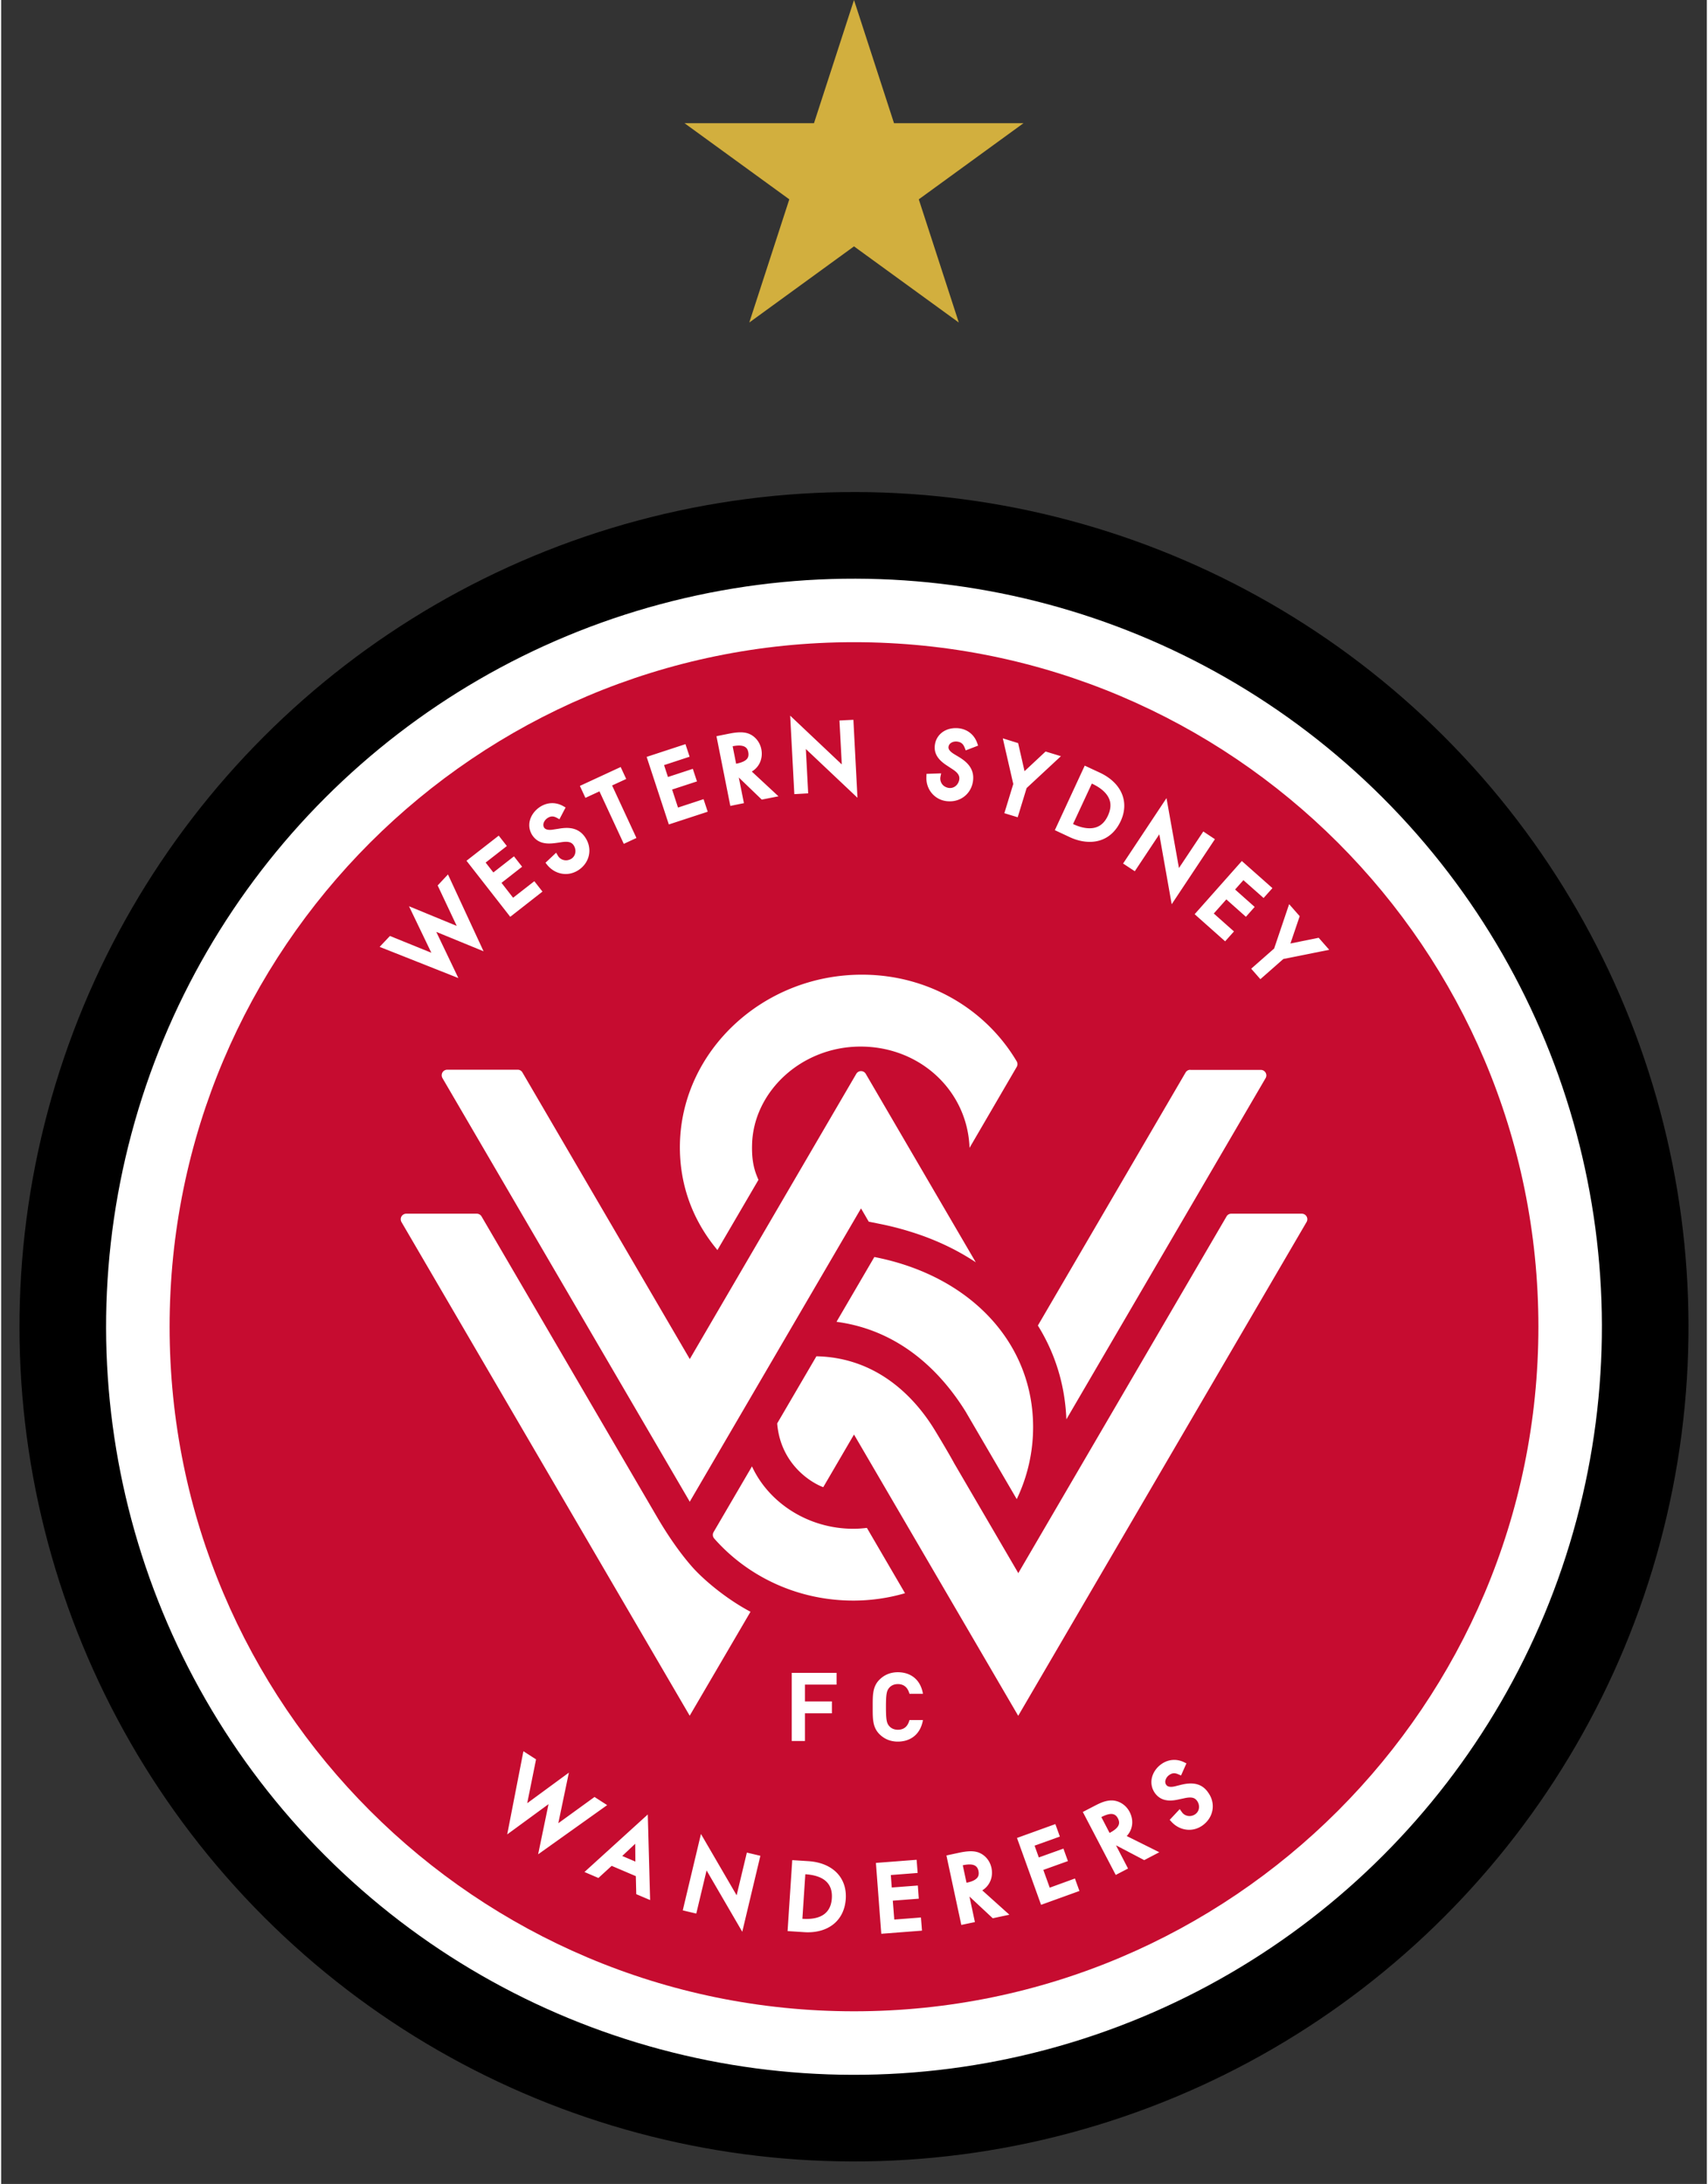
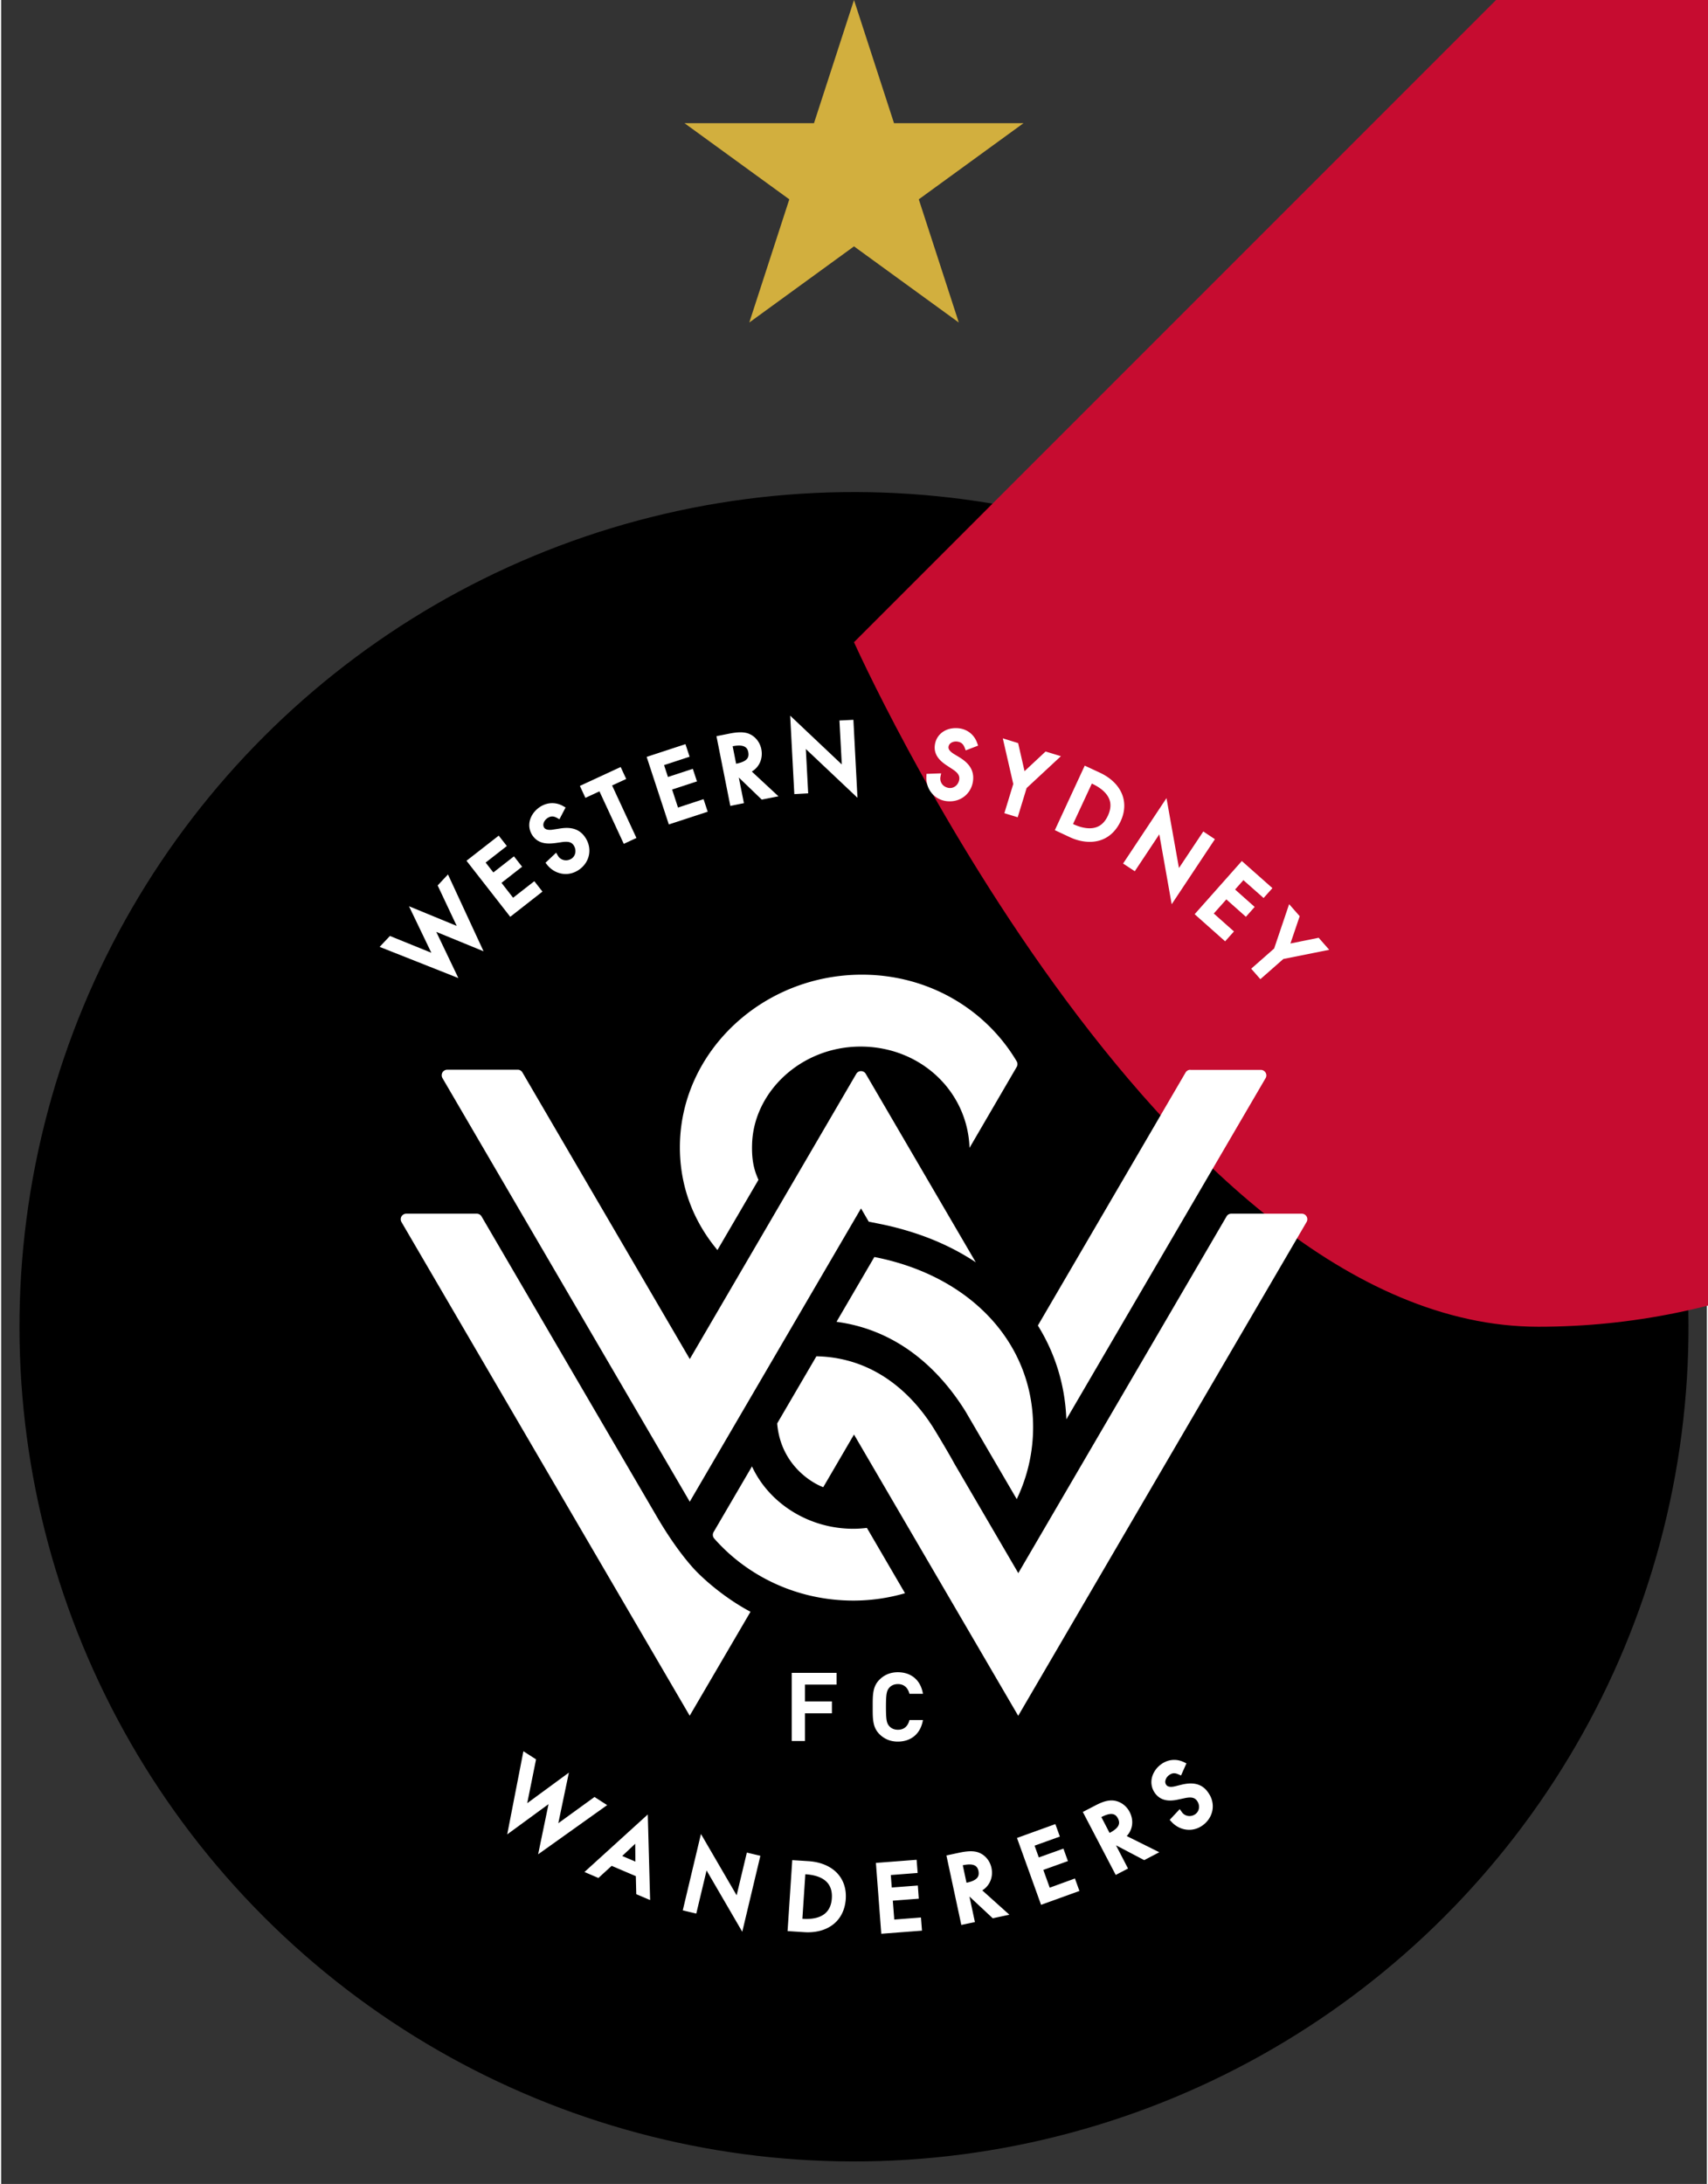
<svg xmlns="http://www.w3.org/2000/svg" width="370" height="473" viewBox="-1.929 0.25 196.938 252.101">
  <rect x="-1.929" y="0.25" width="196.938" height="252.101" fill="#333333" stroke="none" />
  <circle cx="96.54" cy="153.4" r="96.35" transform="rotate(-45.001 96.541 153.402)" data-source="https://football-logos.cc" />
-   <circle cx="96.54" cy="153.4" r="86.35" fill="#FFF" transform="rotate(-45.001 96.541 153.401)" />
-   <path fill="#C60C30" d="M96.54 74.38c-43.64 0-79.02 35.38-79.02 79.02s35.38 79.02 79.02 79.02 79.02-35.38 79.02-79.02-35.38-79.02-79.02-79.02" data-source="https://football-logos.cc" />
+   <path fill="#C60C30" d="M96.54 74.38s35.38 79.02 79.02 79.02 79.02-35.38 79.02-79.02-35.38-79.02-79.02-79.02" data-source="https://football-logos.cc" />
  <path fill="#FFF" d="M83.83 92.96 83.24 90l2.65 2.55 1.93-.38-3.08-2.86c.87-.51 1.31-1.5 1.1-2.58-.17-.85-.76-1.55-1.54-1.82-.63-.21-1.39-.13-2.19.03l-1.45.29 1.6 8.05zm-.58-6.65c.82 0 1.01.4 1.08.75.08.41 0 .7-.28.92-.3.24-.77.36-1.12.43l-.4-2.02c.27-.05.51-.08.72-.08M61.33 97.62c.23 0 .48-.02.79-.06l.56-.08c.17-.03.4-.06.6-.06.45 0 .73.13.92.45.33.55.19 1.21-.31 1.52-.54.32-1.22.17-1.53-.35l-.21-.36-1.23 1.16.19.24c.54.67 1.32 1.06 2.15 1.06.48 0 .95-.14 1.37-.39 1.34-.81 1.75-2.41.95-3.72-.49-.81-1.22-1.21-2.21-1.21-.27 0-.57.03-.91.09l-.59.09c-.74.14-1.02-.07-1.11-.22-.25-.41.08-.91.41-1.11.37-.23.67-.23 1.07-.01l.29.16.71-1.36-.28-.16c-.84-.47-1.77-.45-2.59.04-1.06.64-1.77 2.01-1 3.28.43.67 1.06 1 1.96 1m18.32-3.67-.48-1.45-2.95.97-.68-2.08 2.87-.94-.48-1.45-2.87.94-.45-1.37 2.95-.97-.48-1.45-4.48 1.47 2.56 7.8zm-12.5-2.35 2.81 6.06 1.46-.68-2.81-6.06 1.63-.75-.64-1.38-4.71 2.18.64 1.38zm-6.58 11.57-.94-1.2-2.45 1.91-1.34-1.72 2.38-1.86-.94-1.2-2.38 1.86-.89-1.14 2.45-1.91-.94-1.2-3.72 2.9 5.05 6.47zm29.08-11.25 1.6-.09-.27-5.12 5.96 5.63-.47-9-1.61.08.27 5.07-5.96-5.63zm53.81 21.36 2.65-2.33 5.3-1.06-1.22-1.39-3.26.66 1.07-3.15-1.22-1.39-1.73 5.12-2.65 2.33zm-14.5-12.46 2.83-4.26 1.43 8.07 4.99-7.51-1.34-.89-2.81 4.22-1.44-8.07-5.01 7.55zm10.43 8.09 1.02-1.14-2.33-2.07 1.45-1.63 2.26 2.01 1.01-1.14-2.26-2.01.96-1.08 2.33 2.06 1.02-1.14-3.53-3.13-5.45 6.14zm-32.3-16.2c.18.03.35.04.52.04 1.33 0 2.42-.91 2.65-2.22.27-1.54-.72-2.36-1.61-2.9l-.5-.3c-.69-.41-.73-.71-.69-.9.08-.47.63-.64 1.04-.57.42.07.65.27.82.7l.12.31 1.43-.55-.11-.31c-.32-.9-1.04-1.51-1.97-1.67-.17-.03-.34-.04-.51-.04-1.24 0-2.2.75-2.39 1.86-.21 1.23.6 1.96 1.44 2.5l.47.31c.63.4.98.74.89 1.29-.11.62-.64 1.04-1.24.94-.32-.06-.59-.22-.76-.47-.16-.24-.22-.51-.17-.8l.08-.41-1.69.06-.01.31c-.08 1.4.85 2.59 2.19 2.82m6.81 1.41 1.54.47 1.03-3.37 3.96-3.68-1.77-.54-2.43 2.27-.74-3.24-1.77-.55 1.21 5.27zm7.52 2.75c.8.38 1.6.56 2.35.56 1.58 0 2.84-.85 3.56-2.39 1.04-2.24.09-4.44-2.43-5.61l-1.72-.8-3.45 7.45zM124 90.7c.9.42 1.52.92 1.86 1.49.39.65.38 1.37 0 2.21-.46.99-1.15 1.46-2.12 1.46-.57 0-1.21-.16-1.91-.49zm11.42 115.42c-.33 0-.7.05-1.14.16l-.56.14c-.23.06-.41.09-.57.09-.35 0-.49-.13-.56-.23a.62.62 0 0 1-.07-.58c.06-.21.22-.42.41-.55.35-.25.65-.27 1.07-.08l.3.13.62-1.4-.29-.14c-.86-.41-1.8-.33-2.58.21-.54.38-.92.9-1.09 1.49-.18.64-.07 1.3.31 1.85.42.59 1 .88 1.77.88.29 0 .61-.04 1.01-.13l.56-.12c.22-.05.48-.1.73-.1.37 0 .62.12.81.39.37.52.28 1.2-.21 1.54-.51.36-1.21.25-1.55-.25l-.24-.34-1.16 1.24.21.23c.54.59 1.28.92 2.04.92.54 0 1.06-.17 1.52-.49 1.28-.9 1.58-2.52.7-3.77-.49-.74-1.16-1.09-2.04-1.09m-44.12 8.97-1.89-.12-.54 8.19 1.86.12c.15.01.31.02.46.02 2.55 0 4.24-1.47 4.4-3.85.16-2.46-1.52-4.17-4.29-4.36m-.28 6.67c-.15 0-.29-.01-.44-.02l.34-5.14c2.15.14 3.18 1.08 3.06 2.79-.11 1.57-1.1 2.37-2.96 2.37m10.17.07-.17-2.18 3-.23-.11-1.52-3.01.23-.11-1.44 3.1-.24-.12-1.52-4.7.36.62 8.18 4.7-.36-.12-1.52zm11.22-5.97c-.18-.85-.78-1.54-1.57-1.8-.63-.2-1.39-.11-2.19.06l-1.44.31 1.72 8.02 1.57-.33-.63-2.95 2.69 2.51 1.92-.41-3.13-2.81c.86-.53 1.29-1.53 1.06-2.6m-1.78 1.28c-.3.25-.76.37-1.1.44l-.43-2.02c1.14-.23 1.66-.03 1.81.65.08.42 0 .71-.28.93m17.73-7.74c-.4-.77-1.16-1.28-2-1.32h-.08c-.76 0-1.45.36-2.01.65l-1.31.68 3.8 7.27 1.42-.74-1.39-2.68 3.26 1.71 1.74-.91-3.76-1.87c.7-.74.84-1.82.33-2.79m-2.31 2.43-.95-1.83c1.01-.51 1.58-.49 1.91.15.34.65.06 1.14-.96 1.68m-6.91 6.32-.74-2.05 2.84-1.02-.52-1.44-2.84 1.02-.49-1.36 2.92-1.05-.52-1.44-4.43 1.6 2.78 7.72 4.43-1.6-.52-1.44zm-36.15.88-4.12-7.08-2.1 8.82 1.56.37 1.19-4.98 4.12 7.08 2.09-8.77-1.56-.37zM48.31 107.82l5.46 2.24-4.11-8.87-1.19 1.27 2.2 4.67-5.51-2.27 2.58 5.37-4.78-1.94-1.19 1.26 9.09 3.6zm19.73 100.8-1.46-.94-4.18 3.03 1.22-5.84-4.81 3.53 1.02-5.06-1.46-.94-1.87 9.6 4.77-3.49-1.2 5.79zm-2.62 7.72 1.61.69 1.53-1.4 2.79 1.19.05 2.08 1.6.68-.27-9.88zm4.36-1.85 1.5-1.41.02 2.06zm14.81-28.19c-2.98-1.58-5.57-3.85-6.77-5.22-2-2.28-3.54-4.91-3.98-5.65l-20.3-34.76a.65.65 0 0 0-.55-.32h-8.14a.65.65 0 0 0-.56.32c-.11.2-.11.44 0 .64l33.28 56.99zm50.78-62.56c-.23 0-.44.12-.55.32l-17.05 29.2c2.02 3.25 3.14 6.92 3.29 10.83l22.98-39.35c.07-.1.11-.23.11-.35 0-.35-.29-.64-.64-.64h-8.14zm12.87 16.61h-8.14c-.23 0-.44.12-.55.32l-24.04 41.17-7.41-12.69c-.21-.4-1.03-1.84-2.21-3.78-2.32-3.82-6.68-8.42-13.69-8.56l-4.53 7.75c.4 4.79 4.03 6.89 5.32 7.36l3.55-6.08 18.96 32.47 33.27-56.96a.64.64 0 0 0-.53-1m-48.61 1.2a34 34 0 0 1 3.49.9c2.74.85 5.25 2.03 7.48 3.51l-12.7-21.75a.634.634 0 0 0-1.1 0l-19.22 32.92-19.32-33.08a.62.62 0 0 0-.55-.32h-8.13a.65.65 0 0 0-.56.32c-.11.2-.11.44 0 .64l28.49 48.79.06.12.01-.01 19.77-33.85s.7 1.2.89 1.53zm-23.19-9.22c-.08 4.4 1.32 8.41 3.97 11.77l.36.45 4.74-8.11c-.1-.21-.18-.43-.26-.63-.4-1.09-.51-2.16-.48-3.39.12-6.09 5.64-11.36 12.53-11.36s12.35 5.12 12.58 11.69l5.45-9.35a.63.63 0 0 0 .01-.61c-3.55-6.01-10.18-10.03-17.88-10.03-11.45 0-20.82 8.82-21.02 19.57m21.59 44.29c-.51.06-1.04.1-1.57.1-5.18 0-9.75-2.97-11.7-7.2l-4.43 7.58c-.14.24-.11.54.07.74l.04.05c3.84 4.34 9.59 7.12 16.02 7.12 2.08 0 4.08-.3 5.97-.85zm11.39-13.44 5.91 10.12a19.2 19.2 0 0 0 1.89-8.31c0-9.78-7.29-17.49-18.33-19.64l-4.37 7.48c7.57 1.01 12.25 6.09 14.9 10.35m-7.81 31.47c.77 0 1.17.49 1.33 1.12h1.56c-.27-1.64-1.42-2.49-2.9-2.49-.86 0-1.57.31-2.12.86-.8.8-.78 1.78-.78 3.15 0 1.35-.02 2.34.78 3.14.55.55 1.26.86 2.12.86 1.46 0 2.62-.84 2.9-2.49h-1.56c-.15.63-.55 1.12-1.33 1.12-.42 0-.76-.15-.99-.41-.3-.33-.39-.71-.39-2.22 0-1.52.09-1.89.39-2.23.23-.26.57-.41.99-.41m-7.08.07v-1.37h-5.18v7.87h1.53v-3.2h3.11v-1.37h-3.11v-1.94h3.65z" />
  <path fill="#D2AF3E" d="m96.54.25 4.62 14.22h14.95l-12.09 8.79 4.62 14.22-12.1-8.79-12.09 8.79 4.62-14.22-12.1-8.79h14.95z" data-source="https://football-logos.cc" />
</svg>